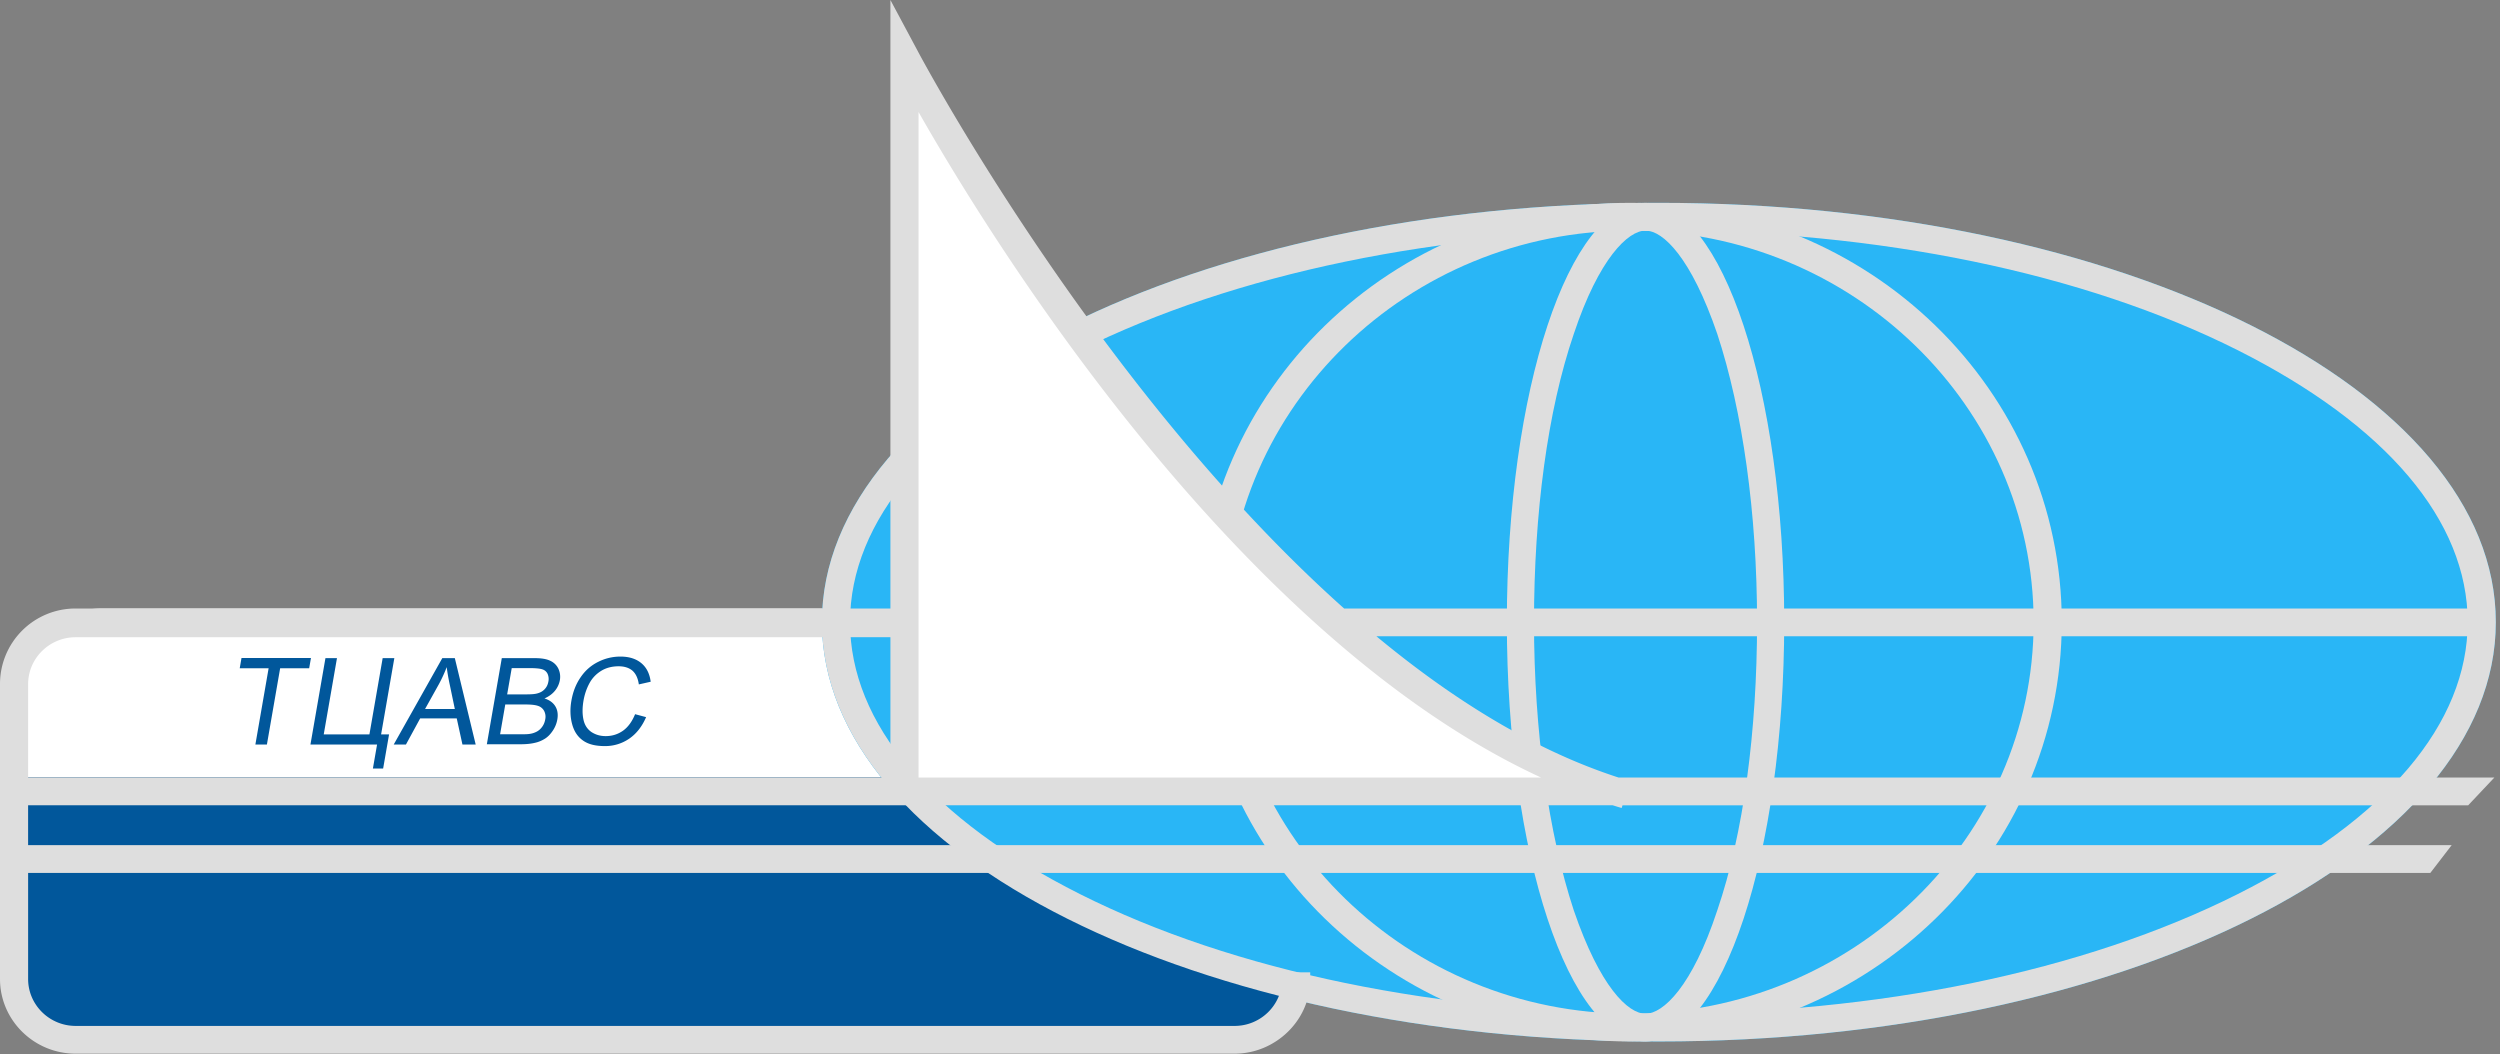
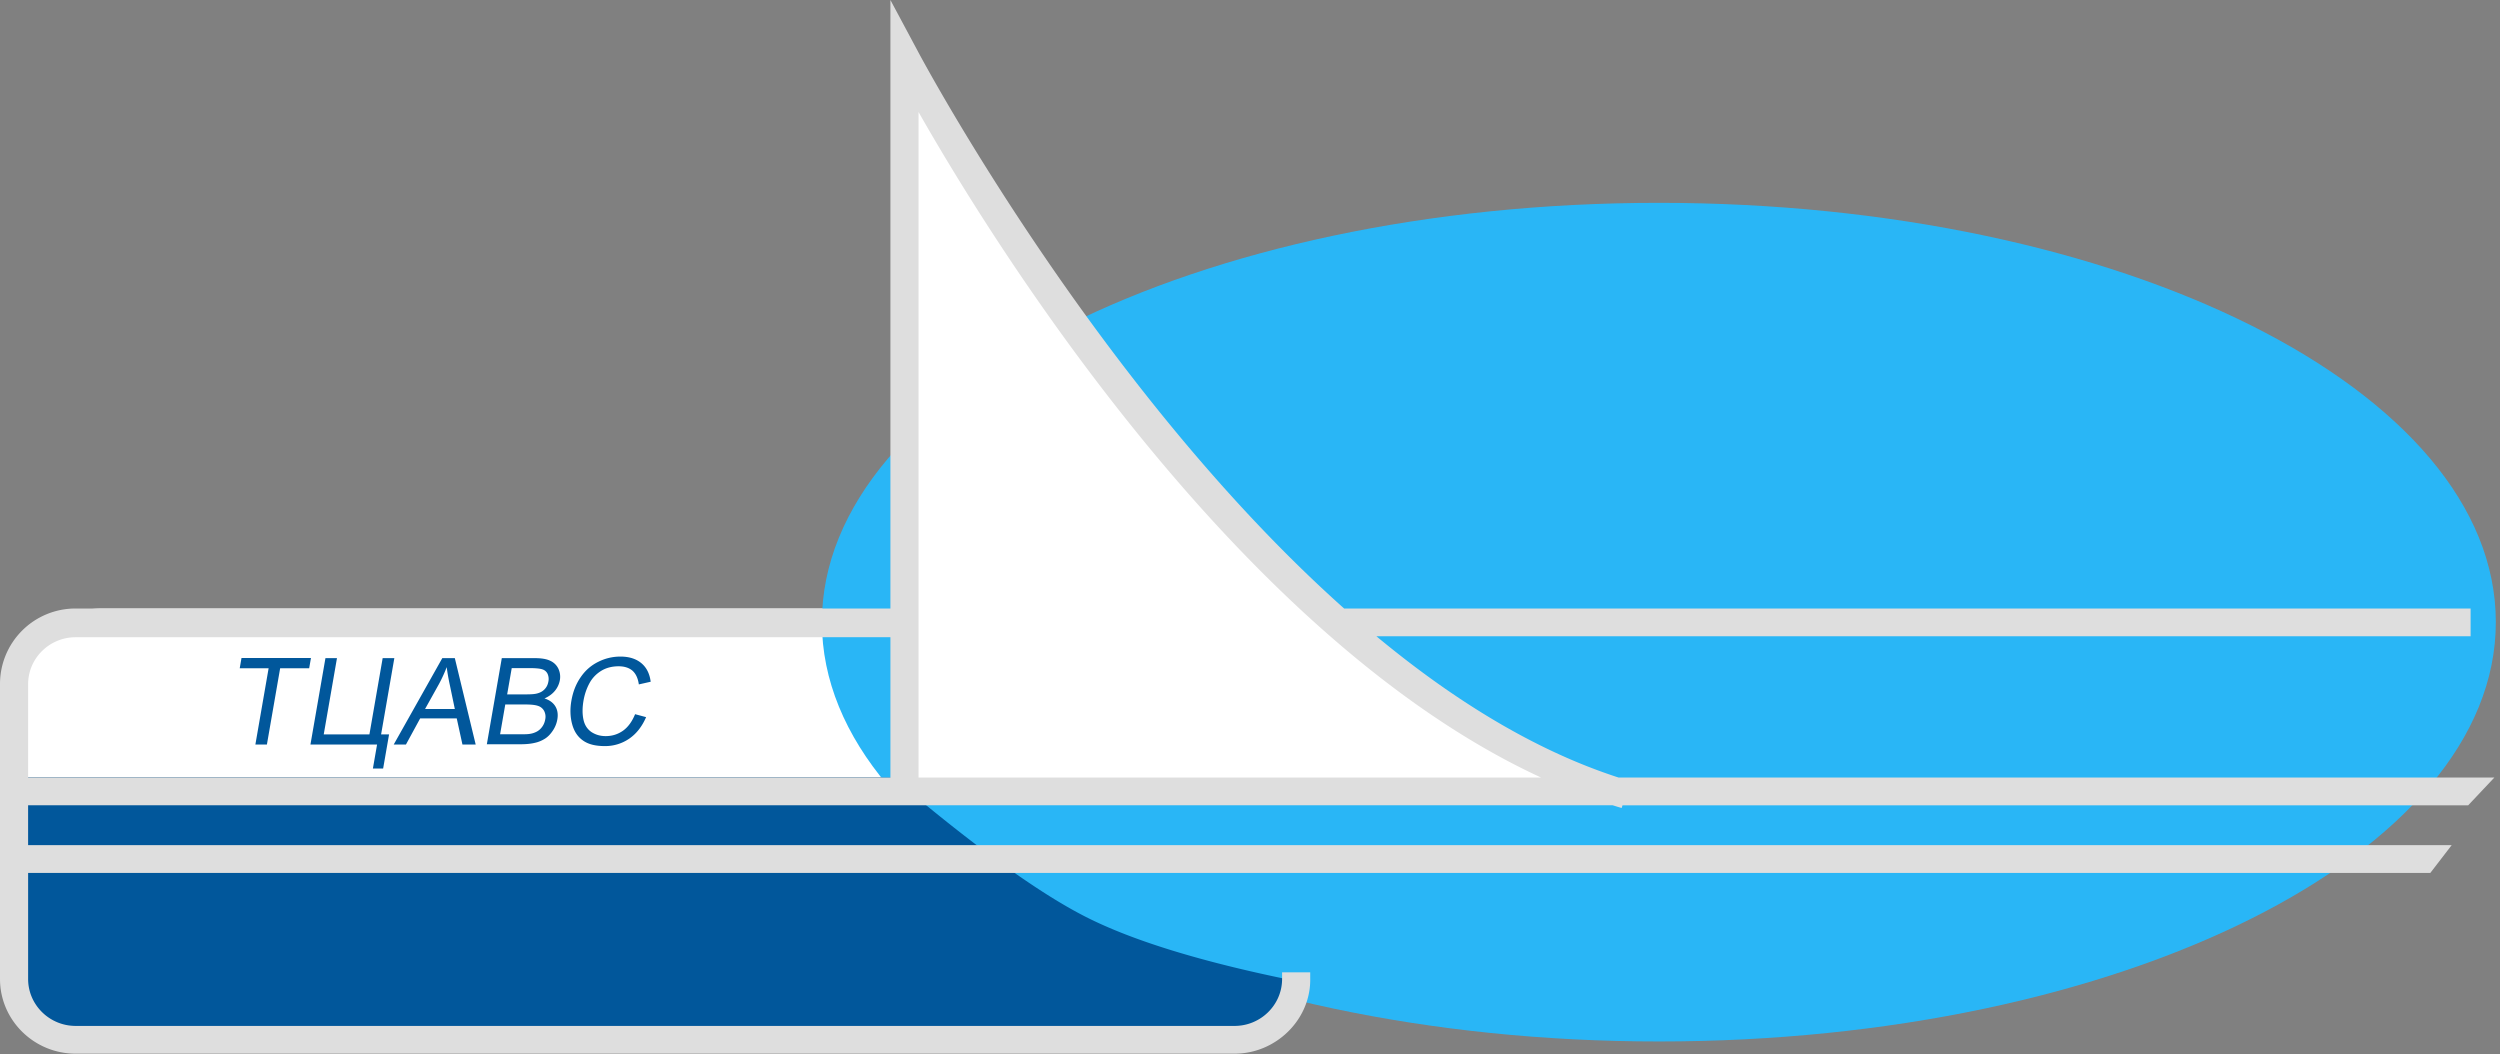
<svg xmlns="http://www.w3.org/2000/svg" width="185" height="78" viewBox="0 0 185 78">
  <rect x="0" y="0" width="185" height="78" fill="#808080" stroke="none" />
  <g fill="none" fill-rule="nonzero">
    <path fill="#FFF" d="M7.56 45.03h58.33v12.508H0V52.59a7.56 7.56 0 0 1 7.56-7.56z" />
    <path fill="#29B6F6" d="M122.756 15.01c-34.232 0-61.934 13.885-61.934 31.03 0 17.144 27.773 31.029 61.934 31.029s61.935-13.814 61.935-31.03c0-17.214-27.702-31.029-61.935-31.029z" />
    <path fill="#01579B" d="M7.969 77.552h83.302a4.46 4.46 0 0 0 4.428-4.995c-6.735-1.365-11.847-2.932-15.338-4.702-3.49-1.77-8.252-5.208-14.285-10.317H.785L.413 69.762a7.56 7.56 0 0 0 7.556 7.79z" />
-     <path fill="#DEDEDE" d="M121.77 15.01c5.669 0 10.262 13.885 10.262 31.03 0 17.144-4.593 31.029-10.263 31.029s-10.262-13.885-10.262-31.03c0-17.144 4.593-31.029 10.262-31.029zm0 2.054c-1.292 0-3.445 2.055-5.311 7.652-1.938 5.667-2.943 13.247-2.943 21.324 0 8.076 1.077 15.656 2.943 21.323 1.937 5.668 4.019 7.652 5.31 7.652 1.292 0 3.445-1.984 5.311-7.652 1.938-5.667 2.943-13.247 2.943-21.323 0-8.077-1.077-15.657-2.943-21.324-1.938-5.668-4.019-7.652-5.31-7.652z" />
-     <path fill="#DEDEDE" d="M120.635 15.01c17.654 0 31.936 13.885 31.936 31.03 0 17.144-14.282 31.029-31.936 31.029-17.655 0-31.936-13.885-31.936-31.03 0-17.144 14.281-31.029 31.936-31.029zm0 2.054C104.2 17.064 90.78 30.1 90.78 46.04s13.42 28.975 29.855 28.975c16.434 0 29.854-13.036 29.854-28.975 0-15.94-13.42-28.976-29.854-28.976z" />
-     <path fill="#DEDEDE" d="M122.756 15.01c34.233 0 61.935 13.815 61.935 31.03 0 17.215-27.774 31.029-61.935 31.029-34.16 0-61.934-13.885-61.934-31.03 0-17.144 27.702-31.029 61.934-31.029zm0 2.054c-16.219 0-31.433 3.188-42.844 8.856-10.98 5.526-17.009 12.61-17.009 20.12 0 7.509 6.029 14.593 17.009 20.12 11.41 5.737 26.625 8.855 42.844 8.855 16.22 0 31.434-3.118 42.845-8.856 10.98-5.526 17.008-12.61 17.008-20.12 0-7.509-6.028-14.593-17.008-20.12-11.411-5.737-26.626-8.855-42.845-8.855z" />
    <path fill="#FFF" d="M66.683 4.227v54.297h50.6c-11.178-6.291-21.194-14.462-30.05-24.512-8.854-10.05-15.704-19.978-20.55-29.785z" />
    <path fill="#DEDEDE" d="M65.89 45.03V0l2.01 3.755c.159.313 13.27 24.965 31.566 41.275h83.359v2.054h-80.971c5.608 4.652 11.651 8.429 17.921 10.454h64.808l-1.938 2.055h-62.578l-.065.199c-.22-.064-.44-.13-.658-.2H2.08v2.95h179.344l-1.579 2.054H2.081v7.85c0 1.913 1.58 3.472 3.517 3.472h85.76c1.938 0 3.517-1.559 3.517-3.472v-.495h2.081v.425c.072 3.046-2.512 5.596-5.598 5.596H5.598C2.512 77.972 0 75.492 0 72.446v-21.82a5.584 5.584 0 0 1 5.598-5.596H65.89zm0 2.125H5.598c-1.938 0-3.517 1.559-3.517 3.472v6.911h63.81V47.155zm2.082 10.383h46.068C91.825 47.283 73.776 18.511 67.972 8.288v49.25z" />
    <path fill="#01579B" d="M18.898 55.095l.98-5.645H17.74l.131-.759h5.14l-.132.76h-2.148l-.98 5.644h-.853zm5.185-6.393h.853l-.98 5.645h3.381l.98-5.645h.864l-.98 5.645h.59l-.439 2.526h-.758l.309-1.778h-4.93l1.11-6.393zm5.052 6.393l3.595-6.393h.927l1.544 6.393h-.98l-.422-1.933h-2.707l-1.052 1.933h-.905zm2.32-2.63h2.202l-.368-1.767c-.117-.54-.188-.977-.232-1.33-.155.405-.343.82-.56 1.226l-1.042 1.871zm4.568 2.63l1.11-6.393h2.432c.495 0 .884.062 1.156.197.273.125.48.333.603.593.121.27.157.55.106.842a1.71 1.71 0 0 1-.354.77c-.19.238-.455.436-.786.581.37.115.64.312.805.583.163.27.213.592.148.967a2.111 2.111 0 0 1-.334.831c-.172.26-.364.458-.577.593-.213.135-.465.25-.76.312-.297.072-.65.104-1.06.104h-2.486l-.003.02zm1.507-3.711h1.401c.38 0 .657-.02.834-.073.232-.062.408-.166.551-.322.143-.156.226-.333.266-.562a.934.934 0 0 0-.06-.56.62.62 0 0 0-.385-.334c-.179-.062-.5-.093-.974-.093h-1.295l-.338 1.944zm-.512 2.953h1.611c.274 0 .476-.01.585-.032a1.55 1.55 0 0 0 .526-.176c.15-.084.276-.198.387-.354.112-.156.184-.333.22-.54a.94.94 0 0 0-.08-.624.781.781 0 0 0-.452-.375c-.208-.072-.519-.104-.93-.104H37.39l-.383 2.205h.01zm9.979-1.487l.815.218c-.3.697-.719 1.227-1.245 1.59a3.131 3.131 0 0 1-1.812.552c-.696 0-1.24-.135-1.633-.426-.393-.281-.65-.687-.789-1.217-.14-.53-.156-1.102-.05-1.715.116-.666.343-1.248.693-1.747.34-.499.773-.873 1.302-1.133a3.61 3.61 0 0 1 1.636-.385c.653 0 1.162.167 1.548.489.386.322.612.78.689 1.372l-.877.198c-.066-.468-.23-.8-.476-1.019-.249-.208-.587-.322-1.019-.322-.495 0-.936.114-1.314.353-.379.24-.665.551-.87.946-.206.395-.34.811-.413 1.227-.094.54-.093 1.019-.005 1.424.088.406.288.707.589.915.303.198.653.302 1.053.302.485 0 .909-.135 1.293-.406.373-.27.664-.676.885-1.216z" />
  </g>
</svg>